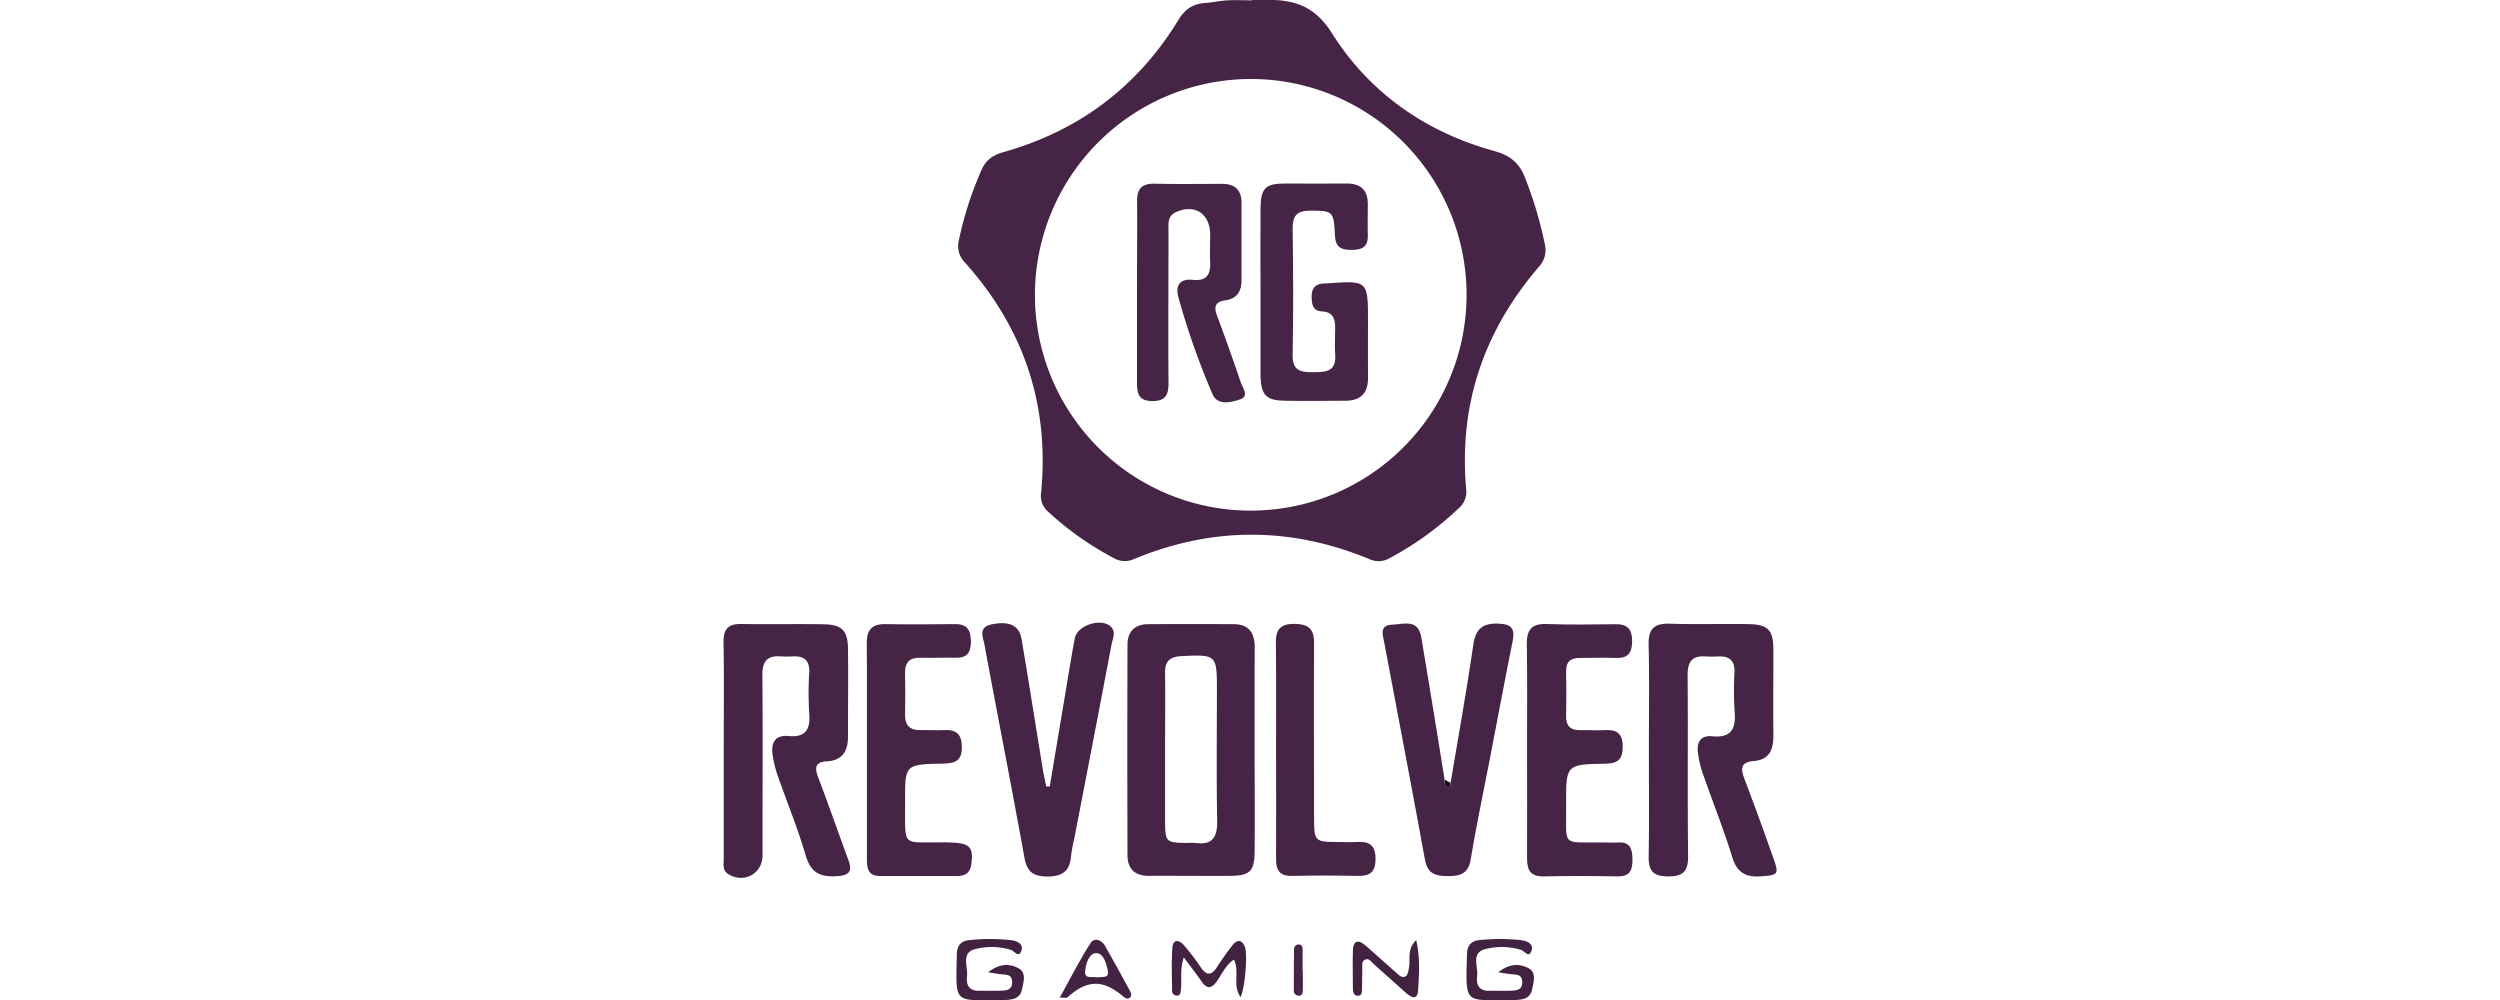
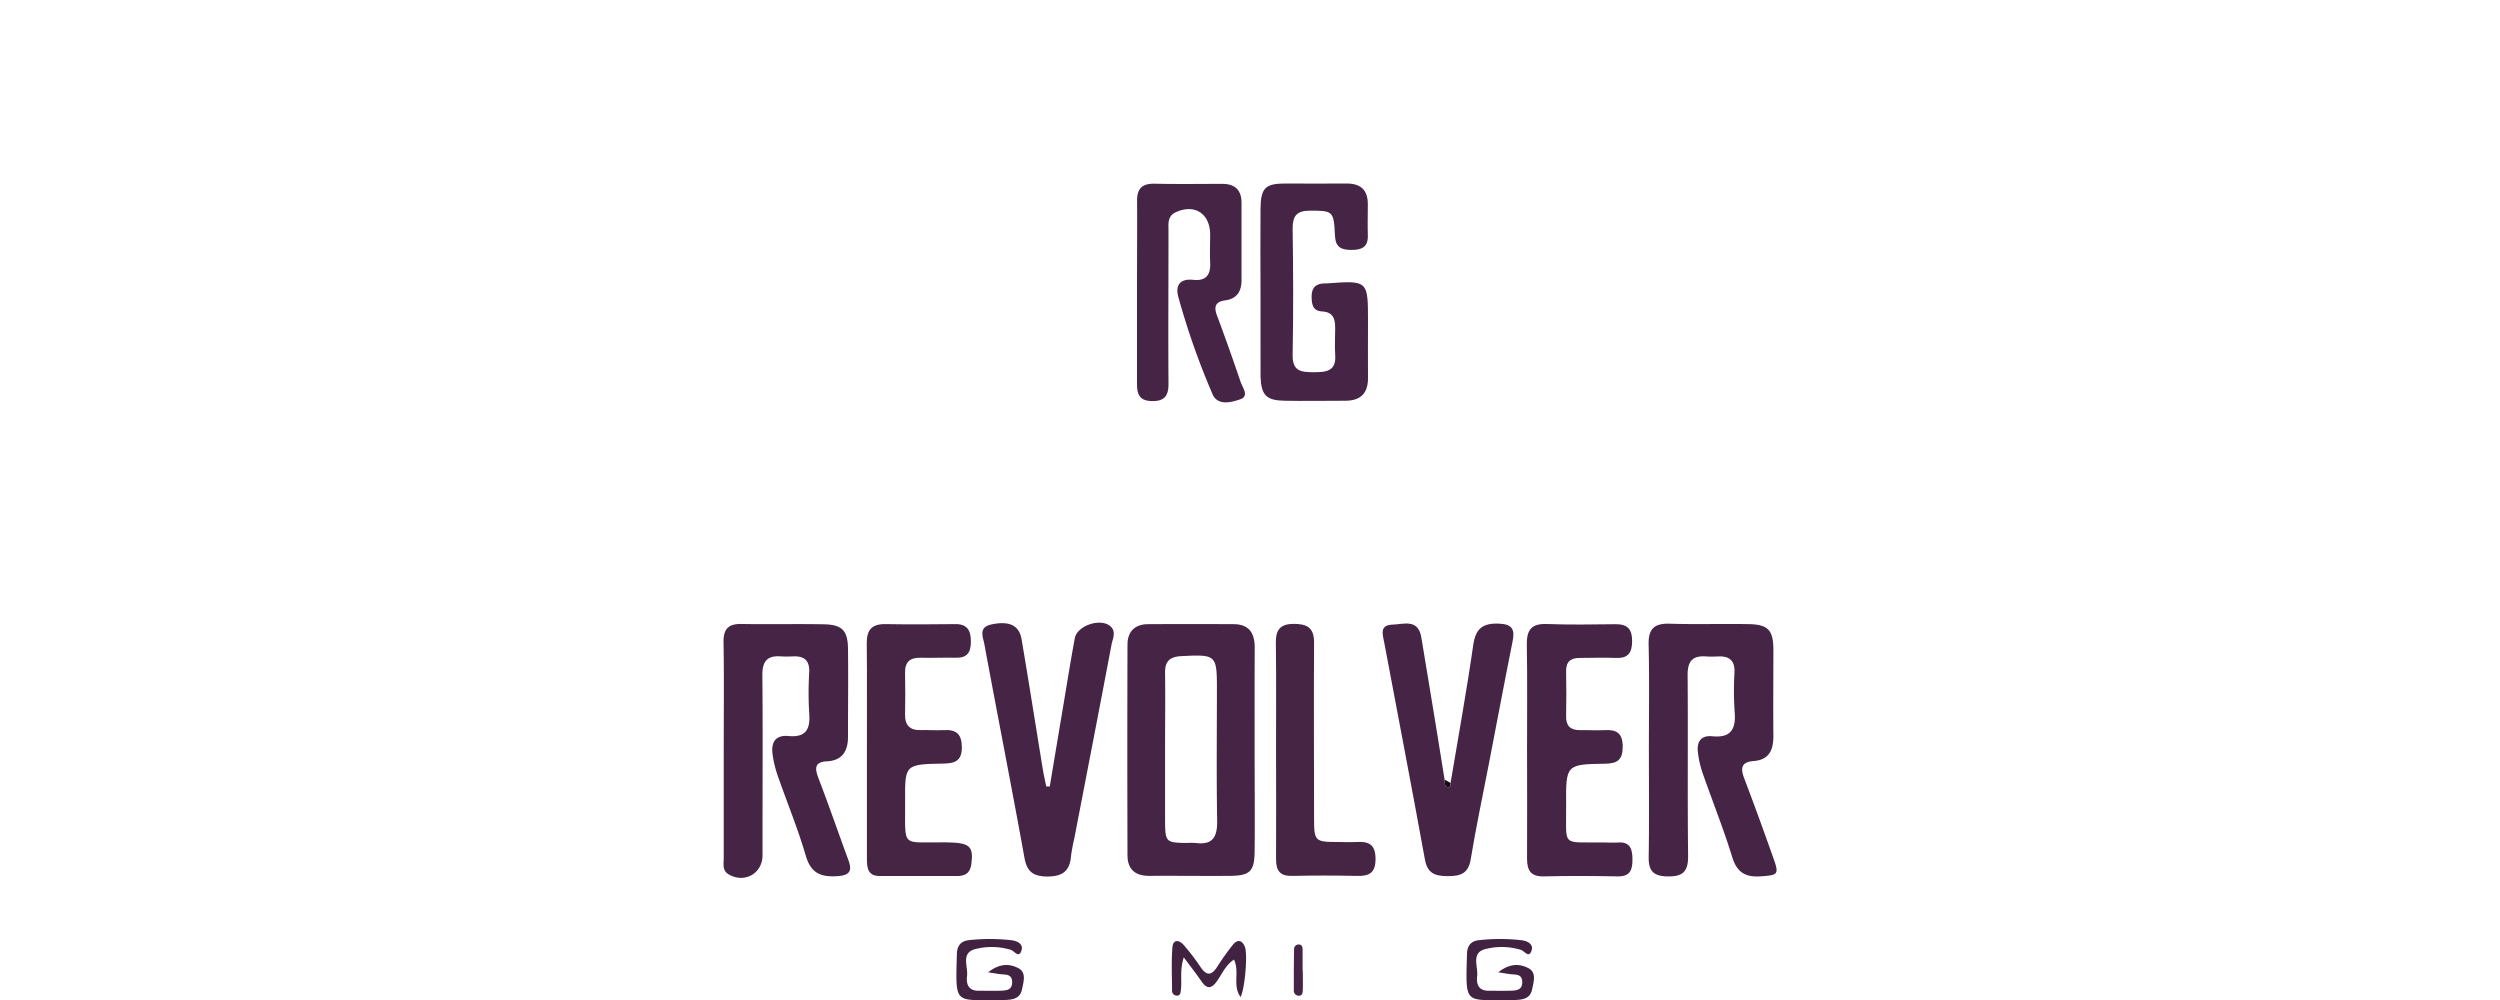
<svg xmlns="http://www.w3.org/2000/svg" viewBox="0 0 320.03 303.86" width="100" height="40">
  <defs>
    <style>.cls-1{fill:#462445;}.cls-2{fill:#452444;}.cls-3{fill:#422241;}.cls-4{fill:#432342;}.cls-5{fill:#190d18;}</style>
  </defs>
  <title>Revolver Gaming</title>
  <g id="Слой_2" data-name="Слой 2">
    <g id="Слой_1-2" data-name="Слой 1">
-       <path class="cls-1" d="M96.54,149.73a6.28,6.28,0,0,0,2.13,5.75,93.78,93.78,0,0,0,19.94,14.09,6.66,6.66,0,0,0,6.16.3q35.7-14.78,71.46,0a6.62,6.62,0,0,0,6.16-.25,95.58,95.58,0,0,0,21-15.14,6.54,6.54,0,0,0,2.33-5.71c-2.35-25.78,5.38-48.31,22.18-67.82A7.4,7.4,0,0,0,249.55,74a118.62,118.62,0,0,0-6-20.07c-1.72-4.48-4.54-6.69-9.19-8-20.88-5.77-37.93-17.58-49.44-35.83-5-7.94-11-10.14-19.23-10.13h-5V.1c-2.5,0-5-.11-7.49,0-2.32.14-4.62.64-6.94.82-3.6.27-6,1.86-7.95,5.07C125.86,26.4,108,39.78,85,46.26c-3.13.88-5.26,2.35-6.58,5.42A106.93,106.93,0,0,0,71.55,73a7.09,7.09,0,0,0,1.86,6.79C91.28,99.74,99.11,123,96.54,149.73ZM160.57,24A65.58,65.58,0,1,1,94.66,89.6,65.7,65.7,0,0,1,160.57,24Z" />
      <path class="cls-1" d="M310.26,236.7c-1.16-3-1.24-5.15,2.79-5.45,4.66-.35,6-3.31,6-7.56-.08-8.82,0-17.65,0-26.47-.06-5.79-1.66-7.46-7.46-7.57-8-.15-16,.12-24-.13-4.68-.15-6.56,1.5-6.45,6.33.25,10.65.08,21.31.08,32,0,10.82.12,21.64-.06,32.46-.07,4.19,1.26,5.91,5.71,6,4.8.08,6.33-1.56,6.27-6.34-.22-18.31,0-36.62-.15-54.93,0-4.14,1.5-5.84,5.52-5.58,1.33.09,2.66.06,4,0,3.32-.08,4.85,1.4,4.72,4.83a96,96,0,0,0,.05,12c.45,5.19-1.1,8-6.79,7.43-3.53-.34-4.79,1.76-4.36,5a29.75,29.75,0,0,0,1.29,5.81c3,8.64,6.43,17.16,9.12,25.9,1.47,4.77,4.12,6.18,8.76,5.85,5.19-.37,5.54-.57,3.73-5.59C316.17,252.61,313.28,244.63,310.26,236.7Z" />
      <path class="cls-1" d="M28.84,236.33c-1.11-2.92-1.12-4.84,2.68-5,4.6-.26,6.33-3.1,6.34-7.36,0-9,.12-18,0-27-.1-5.44-1.88-7.17-7.33-7.27-8.33-.16-16.66.06-25-.1-4.1-.08-5.56,1.57-5.49,5.65.19,10.83.06,21.66.06,32.49,0,11,0,22,0,33,0,1.73-.52,3.75,1.49,4.94,4.75,2.8,10.21-.19,10.3-5.66,0-1.83,0-3.67,0-5.5,0-16.5.1-33-.05-49.49,0-4.13,1.51-5.85,5.54-5.59,1.33.09,2.67.06,4,0,3.32-.08,4.84,1.38,4.7,4.84a102.56,102.56,0,0,0,0,12.49c.38,4.79-1,7.37-6.28,6.88-4.07-.38-5.35,2-4.85,5.6a33.07,33.07,0,0,0,1.5,6.28c2.85,8.18,6.17,16.22,8.6,24.52,1.56,5.34,4.62,6.5,9.56,6.18,3.8-.25,4.62-1.58,3.33-5C34.88,252.92,32,244.58,28.84,236.33Z" />
      <path class="cls-1" d="M161.45,196.77c0-4.38-1.71-7.08-6.37-7.11q-13-.07-26,0c-4,0-6.28,2.21-6.29,6.19q-.1,32,0,64c0,4.28,2.33,6.32,6.64,6.29,8.16-.05,16.33.06,24.49,0,6.08-.06,7.43-1.34,7.5-7.35.11-10.16,0-20.32,0-30.48C161.43,217.76,161.39,207.27,161.45,196.77Zm-18,59.37a20.44,20.44,0,0,0-2.49,0c-6.51-.06-6.71-.23-6.75-6.74,0-7.31,0-14.62,0-21.93h0c0-7.64.1-15.29,0-22.93-.07-3.6,1.39-5,5-5.17,10.47-.53,10.75-.39,10.75,9.83,0,13.46-.16,26.92.08,40.37C150.07,254.47,148.57,256.82,143.46,256.14Z" />
      <path class="cls-1" d="M105.62,260.21a51.23,51.23,0,0,1,1-5.4c3.78-19.63,7.6-39.25,11.31-58.89.35-1.84,1.54-4-.36-5.65-3-2.56-10.08-.18-10.79,3.66-1.37,7.37-2.53,14.77-3.78,22.17q-1.92,11.44-3.83,22.88l-1.06,0c-.36-1.76-.77-3.51-1.06-5.28-2.15-13.15-4.21-26.32-6.44-39.45-.73-4.31-3.85-5.66-9.21-4.5-4,.87-2.5,3.81-2.1,6,4,21.62,8.26,43.19,12.17,64.83.78,4.33,2.64,5.69,6.94,5.76C103,266.33,105.24,264.73,105.62,260.21Z" />
      <path class="cls-1" d="M232.6,232.1c2.4-12.43,4.73-24.87,7.22-37.28.72-3.58-.13-5.15-4.11-5.32-4.89-.21-7.13,1.4-7.86,6.49-2,14-4.56,27.94-6.89,41.91,0,.61,0,1.48-.81,1.32-1.15-.24-.93-1.38-1-2.27h0c-.74-4.6-1.46-9.21-2.22-13.81-1.62-9.86-3.22-19.73-4.88-29.58-1-5.64-5.41-3.85-8.75-3.76-4.09.11-2.93,3.16-2.48,5.54,4.12,21.93,8.35,43.85,12.34,65.81.79,4.36,3.18,5.06,7,5.07s6.21-.76,6.93-5.15C228.68,251.37,230.74,241.75,232.6,232.1Z" />
      <path class="cls-1" d="M271.84,256c-1.32.1-2.66,0-4,0-13.53-.22-11.65,1.79-11.76-11.55-.1-12.09,0-12.22,11.86-12.39,3.82-.05,5.32-1.26,5.33-5.2,0-4.11-1.9-5.22-5.52-5-2.49.13-5-.05-7.49,0-2.9,0-4.25-1.28-4.19-4.25q.14-6.74,0-13.49c-.06-3,1.28-4.23,4.19-4.2,3.66,0,7.33-.15,11,0s4.87-1.6,4.87-5.16-1.4-5.13-5-5.09c-7,.09-14,.19-21-.06-4.67-.16-6.06,1.88-6,6.27.19,10.65.06,21.31.07,32,0,11,.08,22,0,33,0,3.71,1.18,5.52,5.18,5.42,7.49-.19,15-.14,22.48,0,3.7,0,4.37-2,4.37-5.11S275.58,255.72,271.84,256Z" />
      <path class="cls-2" d="M75.36,262.46c.66-5.37-.52-6.39-7.45-6.5-14.29-.22-12.58,2.23-12.69-12.74-.08-10.92,0-11,11.7-11.2,3.65-.05,5.56-1,5.54-5s-1.74-5.38-5.47-5.17c-2.32.13-4.66-.07-7,0-3.37.1-4.86-1.5-4.79-4.84.08-4.16.1-8.32,0-12.48-.08-3.44,1.53-4.78,4.86-4.67,3.49.11,7-.1,10.48,0s4.66-1.53,4.66-4.87-1-5.39-4.76-5.35c-7,.08-14,.13-21,0-4.3-.11-5.93,1.7-5.88,5.94.14,10.82,0,21.64.05,32.45q0,16.48,0,33c0,2.63.27,5.15,3.85,5.15h24C73.92,266.05,75.06,264.89,75.36,262.46Z" />
      <path class="cls-2" d="M198.16,261c0-4.5-2.15-5.38-5.86-5.15-1.82.11-3.66,0-5.49,0-7.1,0-7.32-.21-7.33-7.25,0-17.79-.11-35.59,0-53.38,0-4.48-2.1-5.64-6.15-5.65s-5.52,1.75-5.46,5.72c.15,10.81.05,21.62.06,32.43,0,11.14.08,22.29,0,33.43,0,3.6,1.36,5.11,5,5q9.72-.21,19.46,0C196.08,266.25,198.16,265.42,198.16,261Z" />
      <path class="cls-3" d="M89.68,294.22c-2.53-1.35-5.56-1.66-9.23,1.22,2,.32,2.81.46,3.61.56,1.6.2,3.61-.14,3.68,2.32.08,2.71-2,2.66-3.85,2.72-2.16.07-4.33,0-6.49,0-3,0-3.65-2.13-3.36-4.44.35-2.86-1.91-7,2.37-8.18a20.08,20.08,0,0,1,10.86.18c1.21.35,2.49,2.75,3.32.17.62-1.91-1.34-2.89-3.11-3.08a58.15,58.15,0,0,0-13,0c-2.35.27-3.47,1.78-3.53,4.1-.41,15.46-.87,14.06,12.28,14.1.5,0,1,0,1.5,0,2.54-.09,5.34-.06,6-3.23C91.18,298.44,92.15,295.53,89.68,294.22Z" />
      <path class="cls-3" d="M244.68,294.22c-2.53-1.35-5.56-1.66-9.23,1.22,2,.32,2.81.46,3.61.56,1.6.2,3.61-.15,3.68,2.32.08,2.71-2,2.66-3.85,2.72-2.16.07-4.33,0-6.49,0-3,0-3.65-2.13-3.36-4.44.35-2.86-1.91-7,2.37-8.18a20.08,20.08,0,0,1,10.86.18c1.21.35,2.49,2.75,3.32.17.62-1.91-1.34-2.89-3.11-3.08a58.15,58.15,0,0,0-13,0c-2.35.27-3.47,1.78-3.53,4.1-.41,15.46-.87,14.06,12.28,14.1.5,0,1,0,1.5,0,2.54-.09,5.34-.06,6-3.23C246.18,298.44,247.15,295.53,244.68,294.22Z" />
      <path class="cls-3" d="M154.72,287.19a74.53,74.53,0,0,0-4.61,6.49c-1.7,2.69-3.2,3-5.11.18a67.14,67.14,0,0,0-5.14-6.72c-1.41-1.61-3.24-1.78-3.43.79-.33,4.29-.12,8.62-.1,12.93a1.49,1.49,0,0,0,1.45,1.68c1.17,0,1.14-1,1.24-1.78.36-2.91-.41-5.91.88-9.85,2.15,2.9,3.8,5,5.27,7.13,1.65,2.44,3,2.63,4.83.06,1.54-2.18,2.61-4.86,5.15-6.52,1.79,3.8-.54,7.88,2,11.38,1.38-2.78,2.18-13.18,1.3-15.29C157.48,285.42,156.08,285.48,154.72,287.19Z" />
-       <path class="cls-3" d="M208.35,293.89c-.18.94-.29,2.21-.92,2.68-1.15.86-2.15-.28-3-1-3.13-2.75-6.18-5.57-9.33-8.29-2.14-1.85-3.72-1.58-3.82,1.54-.12,3.82,0,7.66,0,11.48,0,1,.15,2.2,1.41,2.27,1.43.09,1.32-1.22,1.36-2.16.08-2,0-4,.09-6,0-1-.27-2.22.69-2.75,1.35-.74,2.08.67,2.89,1.38,3.26,2.84,6.42,5.8,9.68,8.66,1.56,1.37,3.52,2.41,3.7-.86.27-4.74.69-9.55-.57-15.21C207.56,288.61,208.83,291.43,208.35,293.89Z" />
-       <path class="cls-4" d="M116,287.46c-1.09-1.9-3.29-2.7-4.46-.86-3.3,5.15-6.07,10.64-9.34,16.53,1.63,0,2.08.14,2.25,0,6-5.43,10.8-5.59,16.85-.5.66.55,1.36,1.15,2.16.56s.41-1.53,0-2.24C121,296.43,118.56,291.91,116,287.46ZM113.61,297c-1.37-.41-3.94.71-3.69-1.91.21-2.18,1.14-5.46,3.38-5.47s3.1,3.24,3.51,5.43C117.26,297.42,115,296.68,113.61,297Z" />
      <path class="cls-1" d="M176,294.92c0-2.15,0-4.29,0-6.44,0-.62-.18-1.39-1-1.48a1.39,1.39,0,0,0-1.59,1.48c-.09,4.13-.08,8.25-.08,12.38a1.54,1.54,0,0,0,1.43,1.7c1.13.08,1.28-.89,1.3-1.7.06-2,0-4,0-5.94Z" />
      <path class="cls-5" d="M220.15,239.22c.76.16.78-.72.81-1.32l-1.78-1h0C219.23,237.83,219,239,220.15,239.22Z" />
      <path class="cls-1" d="M163.22,113.56c0,.33,0,.67,0,1,.24,5.51,1.73,7.1,7.26,7.21,6.16.12,12.31,0,18.47,0,4.81,0,7-2.38,6.92-7.1-.05-5.66,0-11.32,0-17,0-12.47,0-12.47-12.51-11.56l-.5,0c-2.55,0-4.1,1.05-4.12,3.83,0,2.33.22,4.54,3.16,4.69,3.42.18,4,2.29,4,5.08s-.18,5.34,0,8c.42,5.25-2.87,5.38-6.7,5.39s-6.33-.41-6.23-5.3c.25-12.81.18-25.63,0-38.44,0-3.85,1.33-5.33,5.21-5.35,6.93,0,7.32,0,7.64,7.48.16,3.61,1.81,4.44,5,4.45s5.13-.87,5-4.46c-.1-3.16,0-6.32,0-9.48,0-4.35-2.28-6.3-6.6-6.24-6.16.08-12.32,0-18.47,0s-7.48,1.39-7.54,7.79c-.08,8.32,0,16.64,0,25S163.22,105.24,163.22,113.56Z" />
      <path class="cls-1" d="M125.68,88.54c0,9.32,0,18.64,0,28,0,3,.55,5.17,4.29,5.32,3.91.15,5.31-1.41,5.28-5.26-.11-15.48,0-31,0-46.43,0-2.12-.37-4.47,2.15-5.65,5.73-2.69,10.48.35,10.51,6.72,0,2.83-.13,5.67,0,8.49.2,3.76-1.2,5.72-5.18,5.3s-5.41,1.66-4.53,5.07a227.06,227.06,0,0,0,10.41,29.62c1.52,3.67,5.72,2.55,8.47,1.6s.7-3.48.12-5.17Q153.76,106,150,95.91c-1-2.6-.57-4.24,2.37-4.62,3.69-.48,5.07-2.75,5.07-6.2,0-7.82,0-15.64,0-23.46,0-3.88-2-5.78-5.89-5.76-6.82,0-13.65.11-20.47-.05-3.84-.09-5.42,1.46-5.37,5.28C125.76,70.24,125.68,79.39,125.68,88.54Z" />
    </g>
  </g>
</svg>